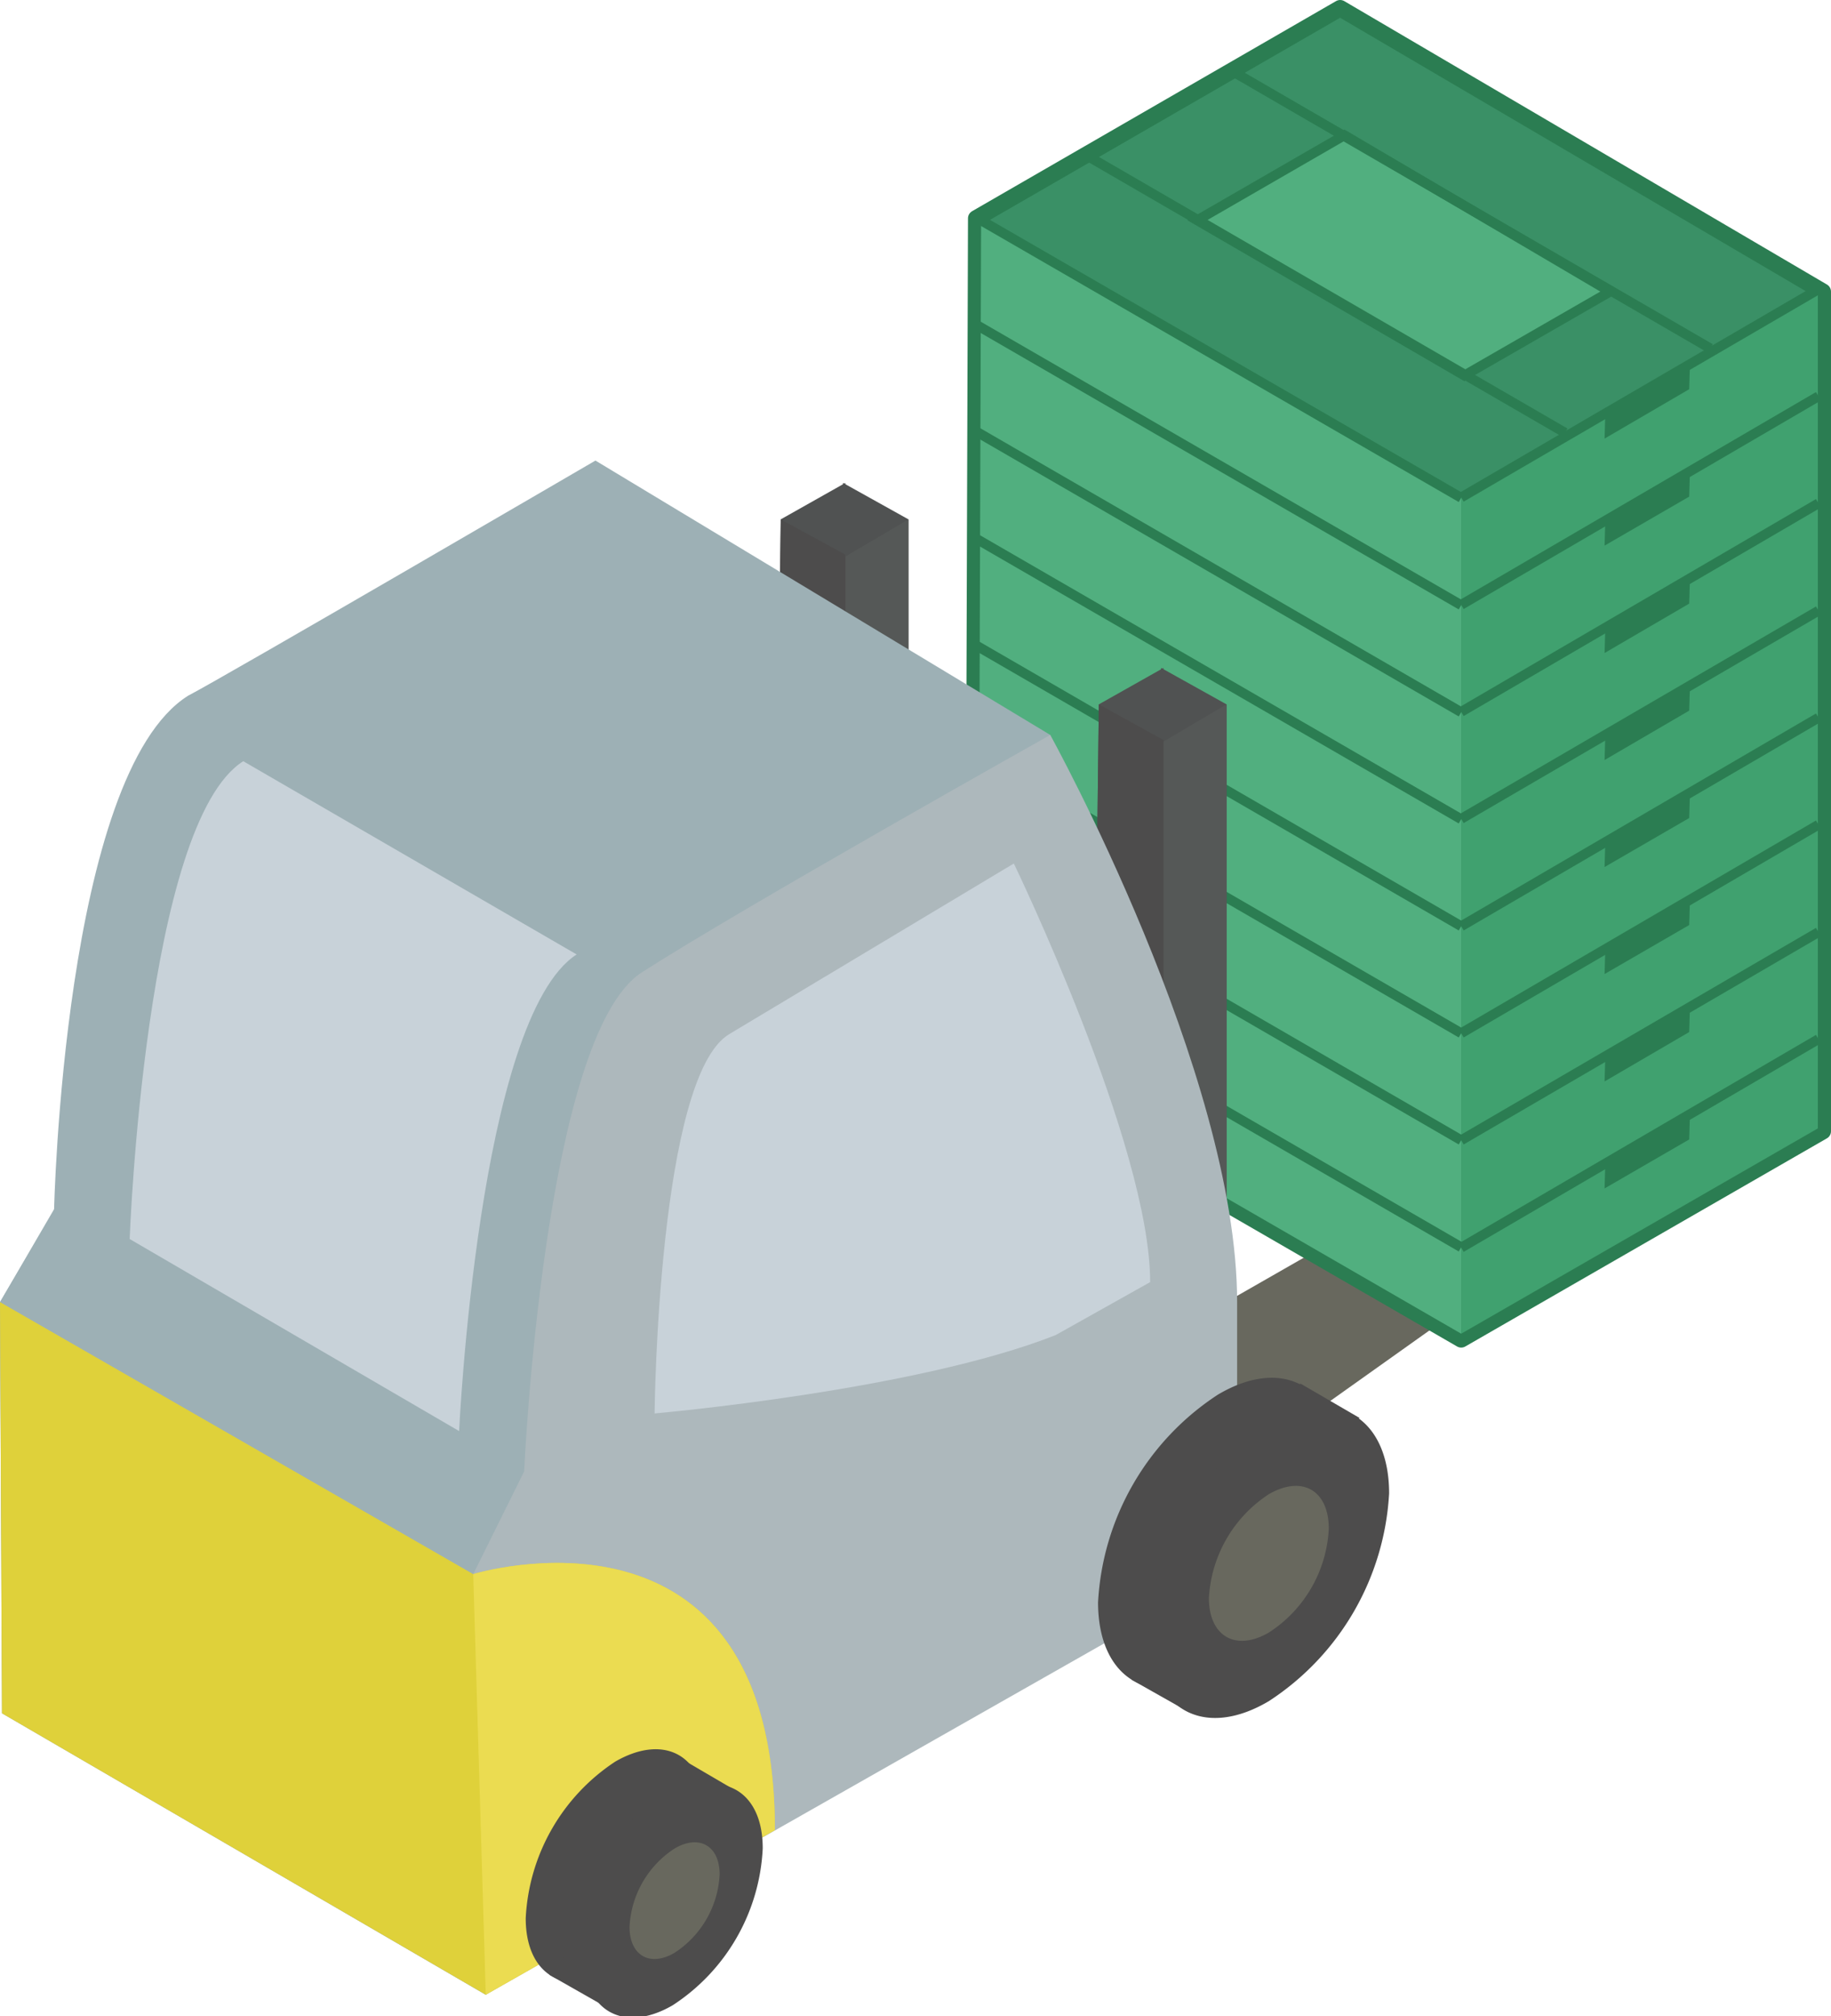
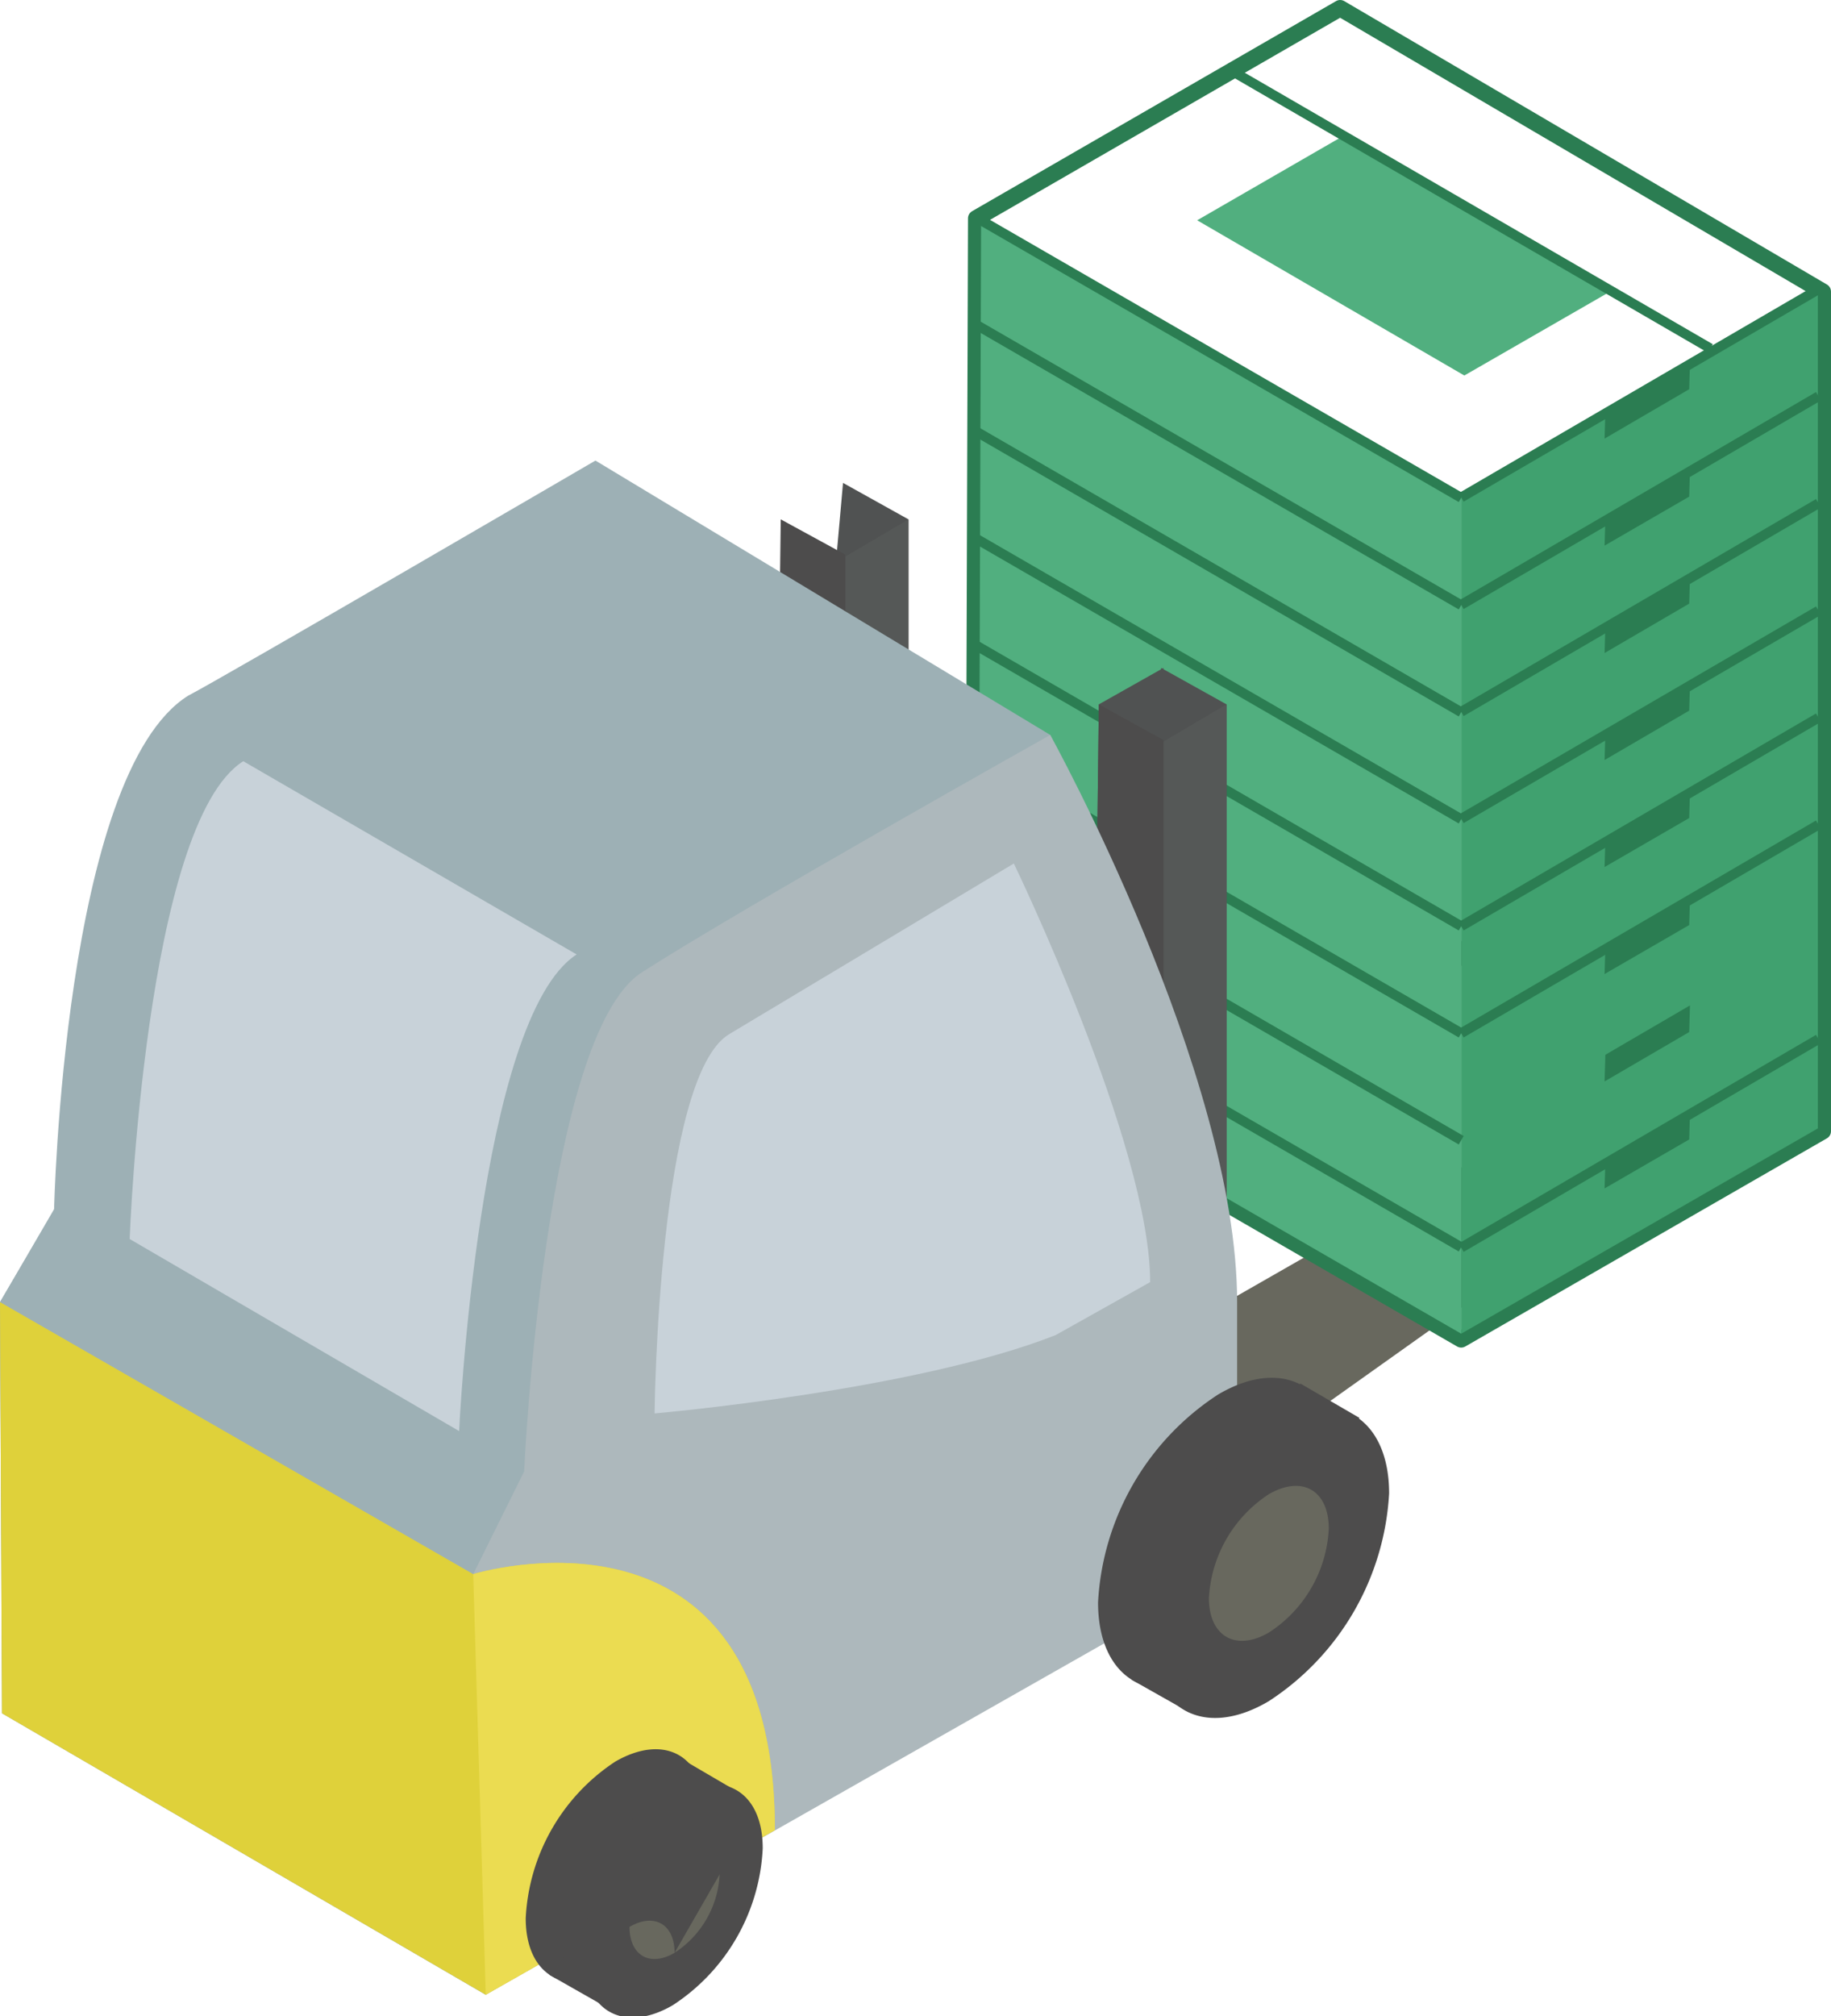
<svg xmlns="http://www.w3.org/2000/svg" viewBox="0 0 46.74 51.44">
  <defs>
    <style>.cls-1{fill:#40a16f;}.cls-2{fill:#68685e;}.cls-3{fill:#3a9066;}.cls-4,.cls-6{fill:none;stroke:#2b7d52;}.cls-4{stroke-linejoin:round;stroke-width:0.42px;}.cls-5{fill:#51af7f;}.cls-6{stroke-miterlimit:10;stroke-width:0.25px;}.cls-7{fill:#2b7d52;}.cls-8{fill:#505252;}.cls-9{fill:#555857;}.cls-10{fill:#4d4c4c;}.cls-11{fill:#9db0b5;}.cls-12{fill:#adb8bc;}.cls-13{fill:#dfd13a;}.cls-14{fill:#ebdc51;}.cls-15{fill:#c8d2d9;}</style>
  </defs>
  <g id="Laag_2" data-name="Laag 2">
    <g id="Laag_1-2" data-name="Laag 1">
      <polygon class="cls-1" points="21.09 18.32 21.09 18.39 21.03 18.35 21.09 18.32" />
      <polygon class="cls-2" points="23.53 34.42 37.78 24.3 35.62 22.97 19.78 32.03 23.53 34.42" />
      <polygon class="cls-2" points="30.4 38.27 44.64 28.15 42.49 26.82 26.65 35.88 30.4 38.27" />
-       <polygon class="cls-3" points="24.85 26.98 37.3 34.17 46.53 28.86 46.53 7.44 34.21 0.21 24.92 5.57 24.85 26.98" />
      <polygon class="cls-4" points="24.85 26.98 37.3 34.17 46.53 28.86 46.53 7.44 34.21 0.21 24.92 5.57 24.85 26.98" />
      <polygon class="cls-5" points="24.85 26.98 37.3 34.17 37.3 12.69 24.92 5.57 24.85 26.98" />
      <polygon class="cls-1" points="46.53 28.86 37.3 34.17 37.3 12.69 46.53 7.38 46.53 28.86" />
      <line class="cls-6" x1="46.42" y1="7.38" x2="37.3" y2="12.69" />
      <polygon class="cls-7" points="40.96 11.19 40.98 10.51 43.14 9.25 43.12 9.93 40.96 11.19" />
      <line class="cls-6" x1="46.42" y1="10.11" x2="37.3" y2="15.43" />
      <polygon class="cls-7" points="40.96 13.92 40.98 13.24 43.14 11.99 43.12 12.67 40.96 13.92" />
      <line class="cls-6" x1="46.42" y1="12.84" x2="37.3" y2="18.16" />
      <polygon class="cls-7" points="40.96 16.66 40.98 15.97 43.14 14.72 43.12 15.4 40.96 16.66" />
      <line class="cls-6" x1="46.42" y1="15.58" x2="37.3" y2="20.89" />
      <polygon class="cls-7" points="40.96 19.39 40.98 18.71 43.14 17.45 43.12 18.13 40.96 19.39" />
      <line class="cls-6" x1="46.42" y1="18.31" x2="37.3" y2="23.63" />
      <polygon class="cls-7" points="40.96 22.12 40.98 21.44 43.14 20.19 43.12 20.87 40.96 22.12" />
      <line class="cls-6" x1="46.42" y1="21.04" x2="37.3" y2="26.36" />
      <polygon class="cls-7" points="40.96 24.85 40.98 24.17 43.14 22.92 43.12 23.6 40.96 24.85" />
-       <line class="cls-6" x1="46.42" y1="23.78" x2="37.3" y2="29.09" />
      <polygon class="cls-7" points="40.96 27.59 40.98 26.91 43.14 25.65 43.12 26.33 40.96 27.59" />
      <line class="cls-6" x1="46.42" y1="26.51" x2="37.3" y2="31.83" />
      <polygon class="cls-7" points="40.96 30.32 40.98 29.64 43.14 28.39 43.12 29.07 40.96 30.32" />
      <polygon class="cls-5" points="41.1 7.44 37.38 9.58 30.56 5.62 34.32 3.45 41.1 7.44" />
-       <polygon class="cls-6" points="41.1 7.44 37.38 9.58 30.56 5.62 34.32 3.45 41.1 7.44" />
-       <line class="cls-6" x1="39.95" y1="11.04" x2="27.71" y2="3.95" />
      <line class="cls-6" x1="43.66" y1="8.89" x2="31.43" y2="1.8" />
      <line class="cls-6" x1="24.92" y1="24.66" x2="37.3" y2="31.82" />
      <line class="cls-6" x1="24.91" y1="21.92" x2="37.3" y2="29.09" />
      <line class="cls-6" x1="24.9" y1="19.19" x2="37.3" y2="26.36" />
      <line class="cls-6" x1="24.89" y1="16.45" x2="37.3" y2="23.63" />
      <line class="cls-6" x1="24.88" y1="13.72" x2="37.3" y2="20.9" />
      <line class="cls-6" x1="24.87" y1="10.98" x2="37.3" y2="18.17" />
      <line class="cls-6" x1="24.86" y1="8.25" x2="37.3" y2="15.44" />
      <line class="cls-6" x1="24.85" y1="5.51" x2="37.3" y2="12.7" />
      <polygon class="cls-6" points="24.85 26.98 37.3 34.17 46.53 28.86 46.53 7.44 34.21 0.21 24.92 5.57 24.85 26.98" />
      <polygon class="cls-8" points="29.64 17.04 31.31 17.97 31.31 31.67 28.39 31.08 29.64 17.04" />
      <polygon class="cls-9" points="29.24 19.19 31.31 17.97 31.31 31.67 29.24 31.08 29.24 19.19" />
      <polygon class="cls-8" points="28.05 17.97 29.7 17.04 29.7 30.74 27.91 29.93 28.05 17.97" />
      <polygon class="cls-10" points="28.05 17.97 29.7 18.88 29.7 30.74 27.91 29.93 28.05 17.97" />
      <polygon class="cls-8" points="21.52 12.32 23.19 13.25 23.19 26.95 20.27 26.36 21.52 12.32" />
      <polygon class="cls-9" points="21.12 14.47 23.19 13.25 23.19 26.95 21.12 26.36 21.12 14.47" />
-       <polygon class="cls-8" points="19.93 13.25 21.58 12.32 21.58 26.02 19.78 25.21 19.93 13.25" />
      <polygon class="cls-10" points="19.93 13.25 21.58 14.15 21.58 26.02 19.78 25.21 19.93 13.25" />
      <path class="cls-11" d="M26.81,18.75l-11.61-7s-9.49,5.53-10.4,6c-3.18,2-3.42,13.13-3.42,13.13L0,33.22.05,43.71,12.4,50.89,31.58,39" />
      <polyline class="cls-11" points="1.38 30.85 0 33.22 0.06 43.71 12.4 50.89" />
      <path class="cls-12" d="M12.4,50.89,31.58,40V33.22c0-5.85-4.77-14.47-4.77-14.47s-7.93,4.45-10.43,6.06-3,12.73-3,12.73l-1.3,2.62Z" />
      <path class="cls-13" d="M19.78,46.69c0-8.9-7.7-6.53-7.7-6.53L0,33.22.05,43.71,12.4,50.89Z" />
      <path class="cls-14" d="M19.78,46.69c0-8.9-7.7-6.53-7.7-6.53l.32,10.73Z" />
      <path class="cls-15" d="M11.72,36.51s.49-10.54,3-12.16L6.21,19.42C3.7,21,3.31,31.61,3.31,31.61Z" />
      <path class="cls-10" d="M34.15,37.34a6.77,6.77,0,0,1-3.06,5.31c-1.69,1-3.06.19-3.06-1.77a6.76,6.76,0,0,1,3.06-5.3c1.69-1,3.06-.19,3.06,1.76" />
      <path class="cls-10" d="M35.46,38.1a6.77,6.77,0,0,1-3.07,5.3c-1.69,1-3.06.19-3.06-1.77a6.76,6.76,0,0,1,3.06-5.3c1.69-1,3.07-.19,3.07,1.77" />
      <path class="cls-2" d="M33.92,39a3.35,3.35,0,0,1-1.53,2.65c-.84.49-1.53.1-1.53-.88a3.38,3.38,0,0,1,1.53-2.65c.85-.49,1.53-.1,1.53.88" />
      <path class="cls-15" d="M16.71,36.06s6.65-.58,10.24-2l2.41-1.35c0-3.49-3.48-10.68-3.48-10.68l-7.26,4.35c-1.82,1.07-1.91,9.64-1.91,9.64" />
      <path class="cls-10" d="M34.68,36.16,33.2,35.3l-.72.41s2,1.08,2,1.1a5,5,0,0,1,.22-.65" />
      <polygon class="cls-10" points="31.09 43.3 29.6 42.45 28.88 42.85 30.35 43.68 31.09 43.3" />
      <path class="cls-10" d="M18,46.26a5,5,0,0,1-2.29,4c-1.26.73-2.29.14-2.29-1.32a5.08,5.08,0,0,1,2.29-4c1.27-.73,2.29-.14,2.29,1.32" />
      <path class="cls-10" d="M19.47,47.16a5.06,5.06,0,0,1-2.3,4c-1.26.73-2.29.14-2.29-1.33a5.06,5.06,0,0,1,2.29-4c1.27-.73,2.3-.14,2.3,1.32" />
      <path class="cls-10" d="M18.88,45.74l-1.71-1-1.22,2s2.84.23,2.82.24.11-1.19.11-1.19" />
      <polygon class="cls-10" points="16.71 50.89 17.88 45.48 14.02 50.38 15.41 51.17 16.71 50.89" />
-       <path class="cls-2" d="M18.37,47.82a2.53,2.53,0,0,1-1.15,2c-.63.37-1.15.07-1.15-.66a2.53,2.53,0,0,1,1.15-2c.63-.37,1.15-.07,1.15.66" />
+       <path class="cls-2" d="M18.37,47.82a2.53,2.53,0,0,1-1.15,2c-.63.37-1.15.07-1.15-.66c.63-.37,1.15-.07,1.15.66" />
    </g>
  </g>
</svg>